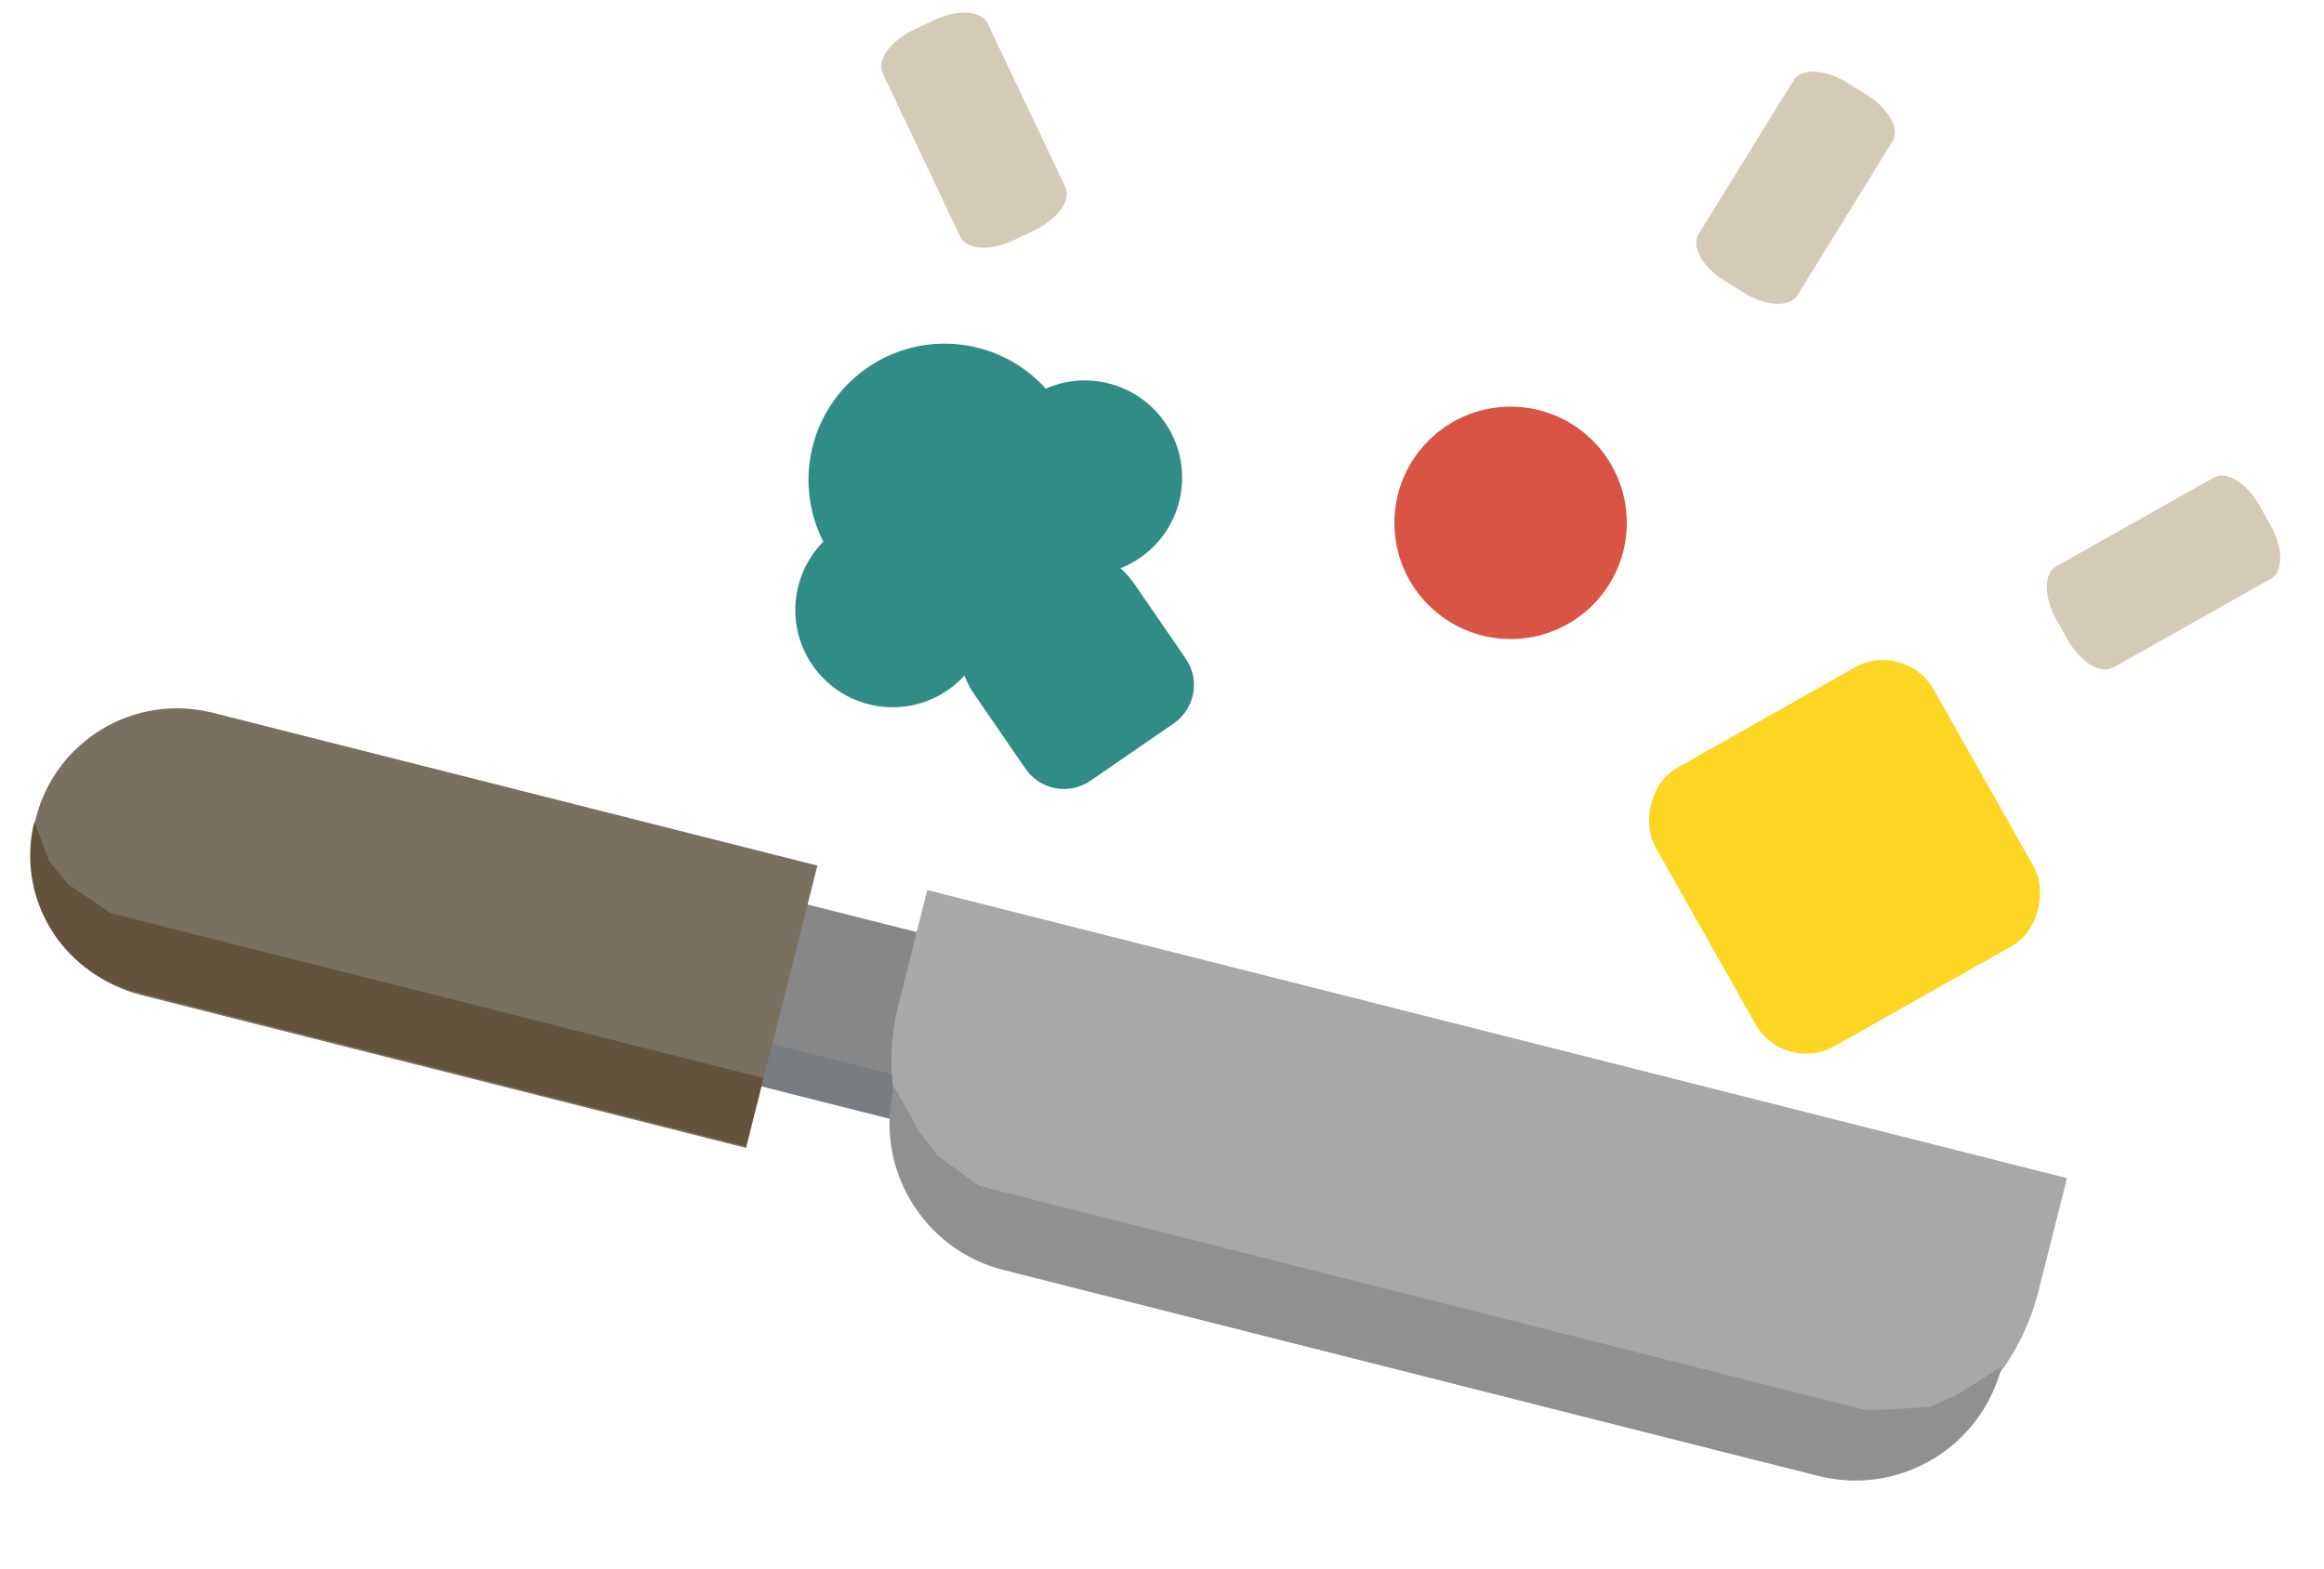
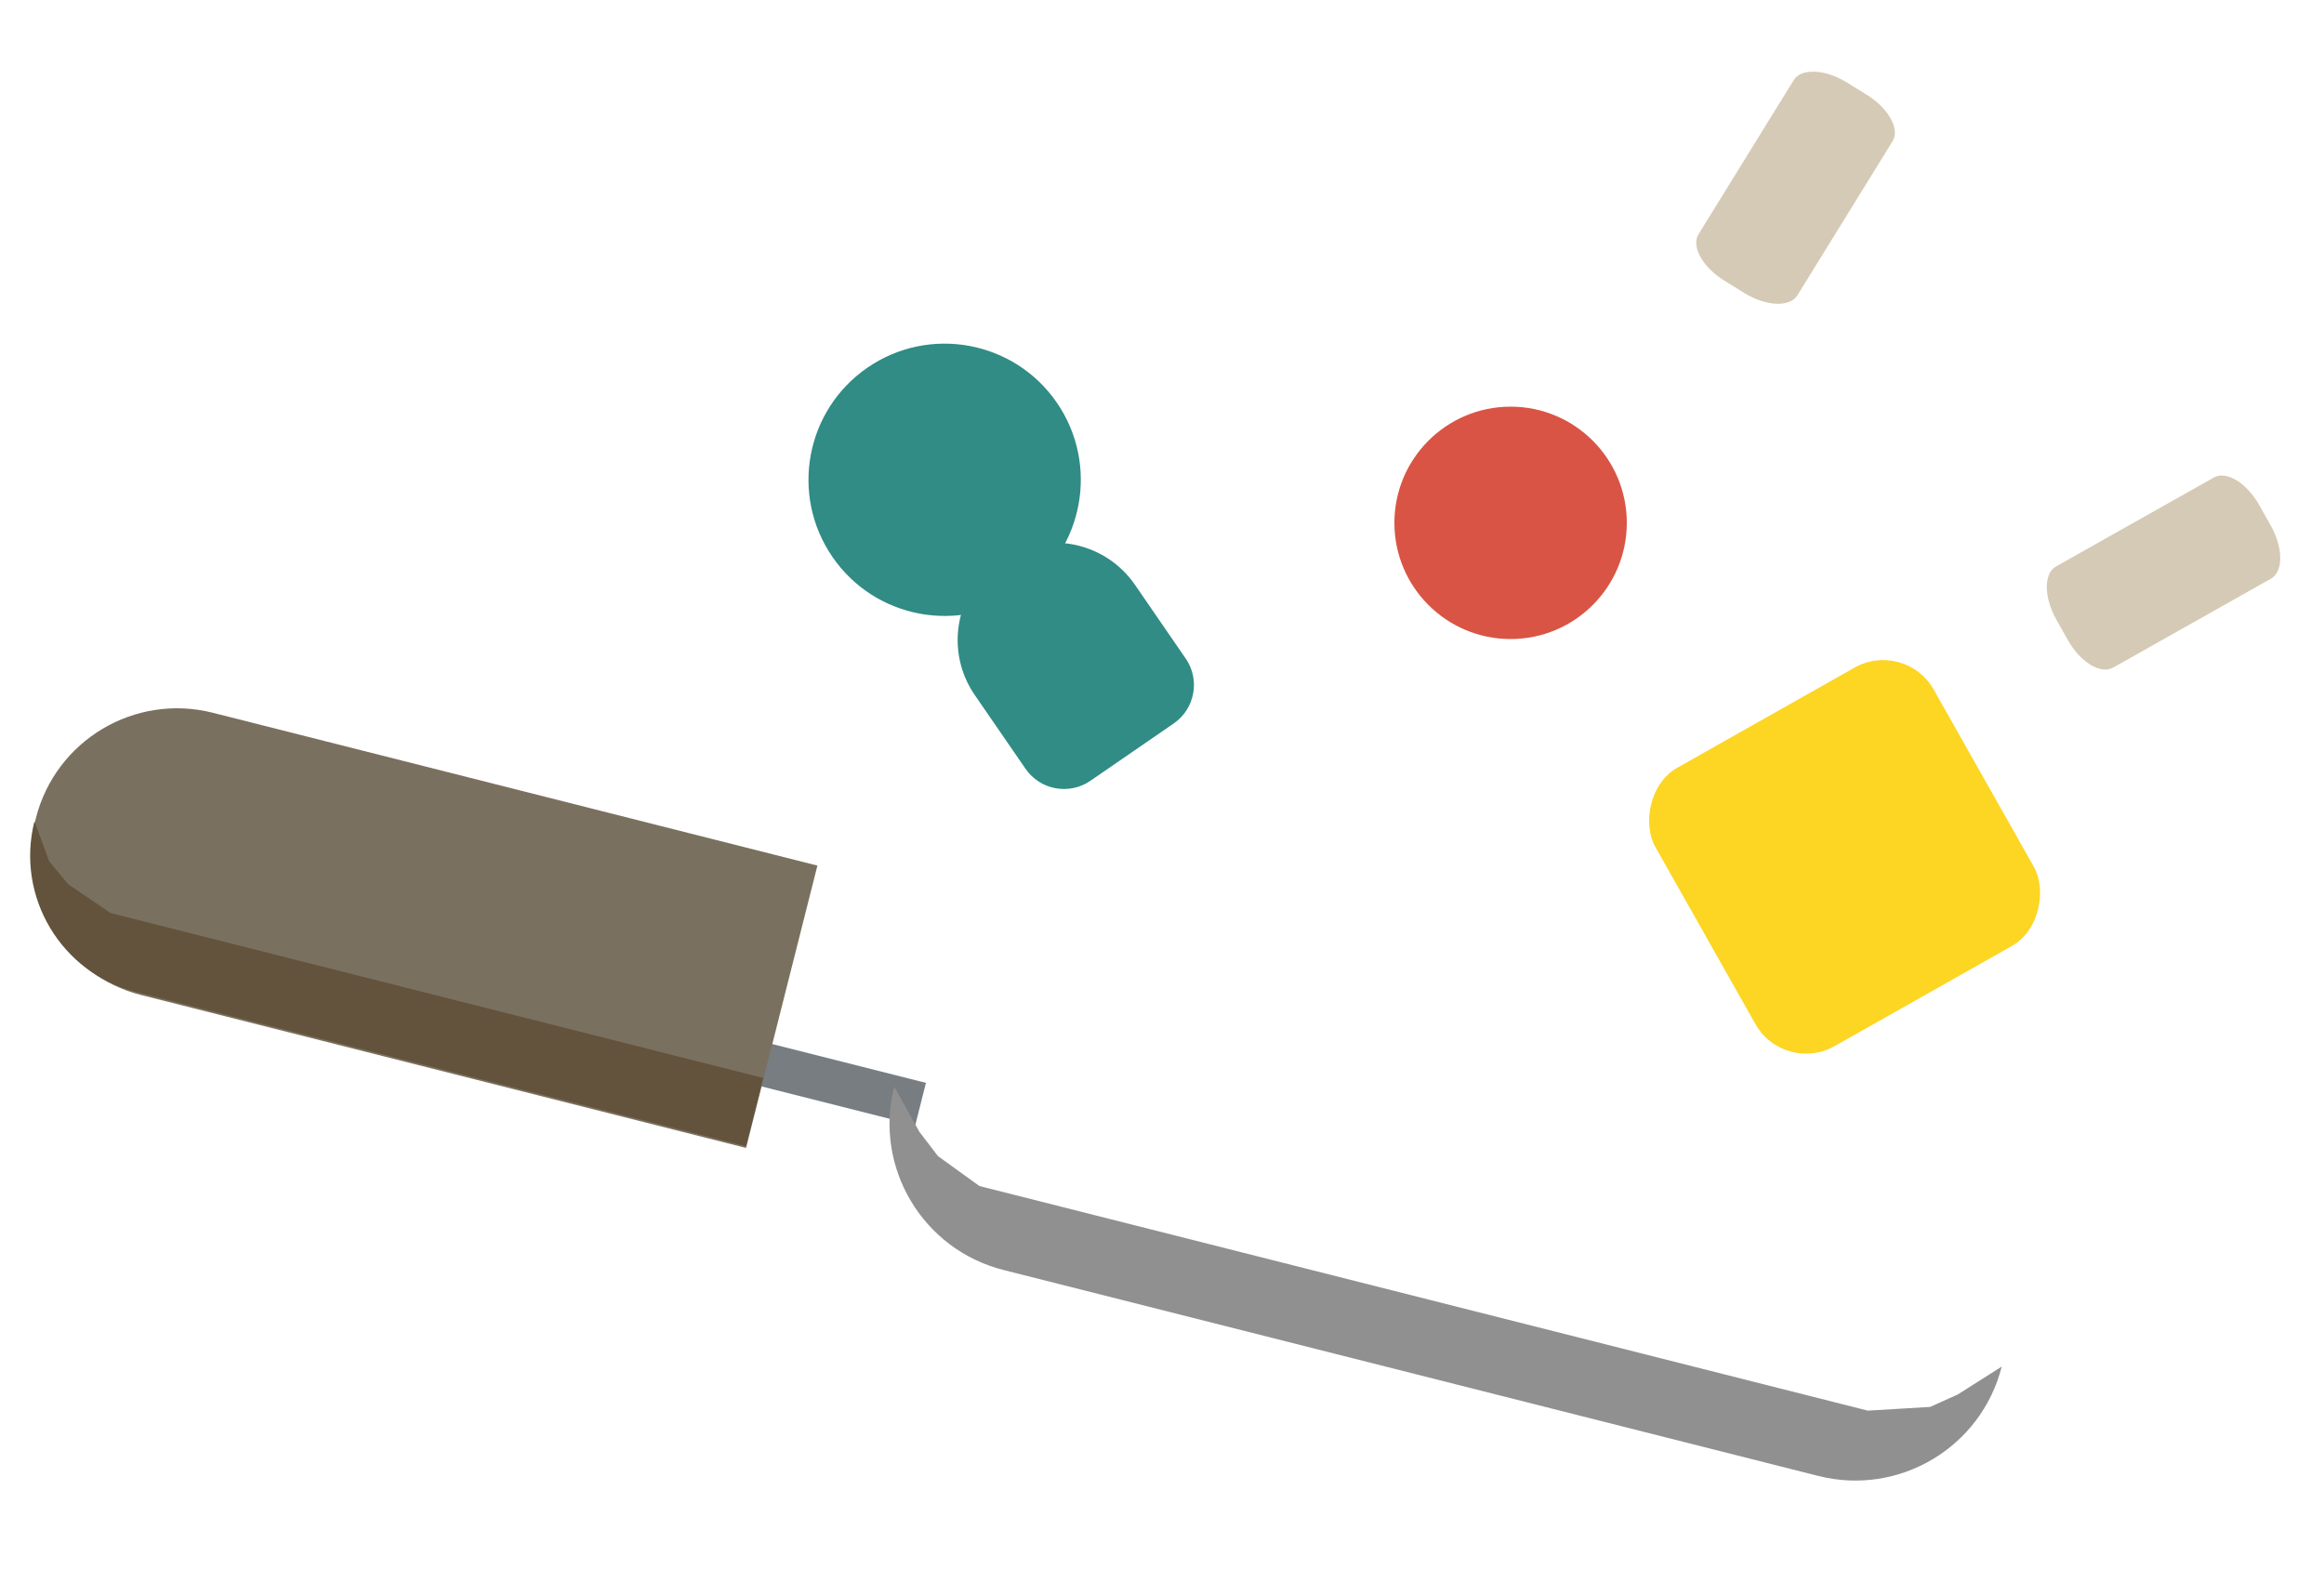
<svg xmlns="http://www.w3.org/2000/svg" width="40" height="27" viewBox="0 0 40 27" fill="none">
  <path d="M35.393 10.665C35.176 10.28 35.174 9.87 35.388 9.75L38.106 8.219C38.32 8.098 38.67 8.312 38.887 8.697L39.083 9.046C39.3 9.43 39.302 9.84 39.087 9.961L36.37 11.492C36.155 11.613 35.806 11.399 35.589 11.014L35.393 10.665Z" fill="#D5CAB5" />
  <path d="M29.681 4.832C29.305 4.6 29.105 4.242 29.234 4.033L30.873 1.379C31.002 1.17 31.412 1.188 31.788 1.42L32.128 1.63C32.504 1.863 32.704 2.221 32.575 2.43L30.936 5.084C30.806 5.293 30.397 5.275 30.021 5.043L29.681 4.832Z" fill="#D5CAB5" />
-   <path d="M17.444 4.137C17.045 4.327 16.636 4.3 16.53 4.078L15.191 1.261C15.086 1.039 15.323 0.705 15.723 0.515L16.084 0.343C16.483 0.154 16.892 0.18 16.998 0.402L18.337 3.219C18.442 3.442 18.204 3.776 17.805 3.965L17.444 4.137Z" fill="#D5CAB5" />
  <rect width="5.502" height="5.502" rx="1" transform="matrix(-0.871 0.492 0.492 0.871 32.791 11)" fill="#FDD523" />
  <circle r="2" transform="matrix(-1 0 0 1 26 9)" fill="#D95444" />
  <path d="M19.535 10.067C19.011 9.306 17.969 9.113 17.208 9.637C16.446 10.162 16.254 11.204 16.778 11.965L17.651 13.233C17.902 13.599 18.403 13.691 18.768 13.44L20.202 12.453C20.567 12.201 20.66 11.701 20.408 11.336L19.535 10.067Z" fill="#308C84" />
-   <circle r="1.674" transform="matrix(0.824 -0.567 -0.567 -0.824 15.363 10.5)" fill="#308C84" />
  <circle r="2.343" transform="matrix(0.824 -0.567 -0.567 -0.824 16.259 8.259)" fill="#308C84" />
-   <circle r="1.674" transform="matrix(0.824 -0.567 -0.567 -0.824 18.672 8.223)" fill="#308C84" />
-   <rect width="2.464" height="3.008" transform="matrix(-0.97 -0.245 -0.245 0.97 16.157 16.14)" fill="#878787" />
  <rect width="3.514" height="0.752" transform="matrix(-0.97 -0.245 -0.245 0.97 15.937 18.64)" fill="#787D82" />
  <path d="M14.069 14.9L3.662 12.269C2.319 11.93 0.957 12.743 0.617 14.085C0.278 15.427 1.091 16.79 2.433 17.129L12.841 19.76L14.069 14.9Z" fill="#7A705F" />
-   <path d="M35.577 20.28L15.96 15.321L15.466 17.275C14.924 19.417 16.221 21.592 18.363 22.133L30.224 25.132C32.366 25.673 34.541 24.376 35.083 22.234L35.577 20.28Z" fill="#A8A8A8" />
  <path d="M34.453 23.524L33.698 24.003L33.221 24.218L32.149 24.282L30.361 23.83L24.603 22.374L18.844 20.918L16.858 20.416L16.144 19.901L15.826 19.485L15.39 18.705C15.038 20.096 15.881 21.509 17.272 21.861L31.296 25.406C32.688 25.758 34.101 24.915 34.453 23.524Z" fill="#909090" />
-   <path d="M13.136 18.556L2.704 15.919L1.902 15.716L1.173 15.22L0.846 14.825L0.593 14.137C0.266 15.433 1.051 16.75 2.347 17.078L12.839 19.73L13.136 18.556Z" fill="#63533C" />
+   <path d="M13.136 18.556L2.704 15.919L1.902 15.716L1.173 15.22L0.846 14.825L0.593 14.137C0.266 15.433 1.051 16.75 2.347 17.078L12.839 19.73L13.136 18.556" fill="#63533C" />
</svg>